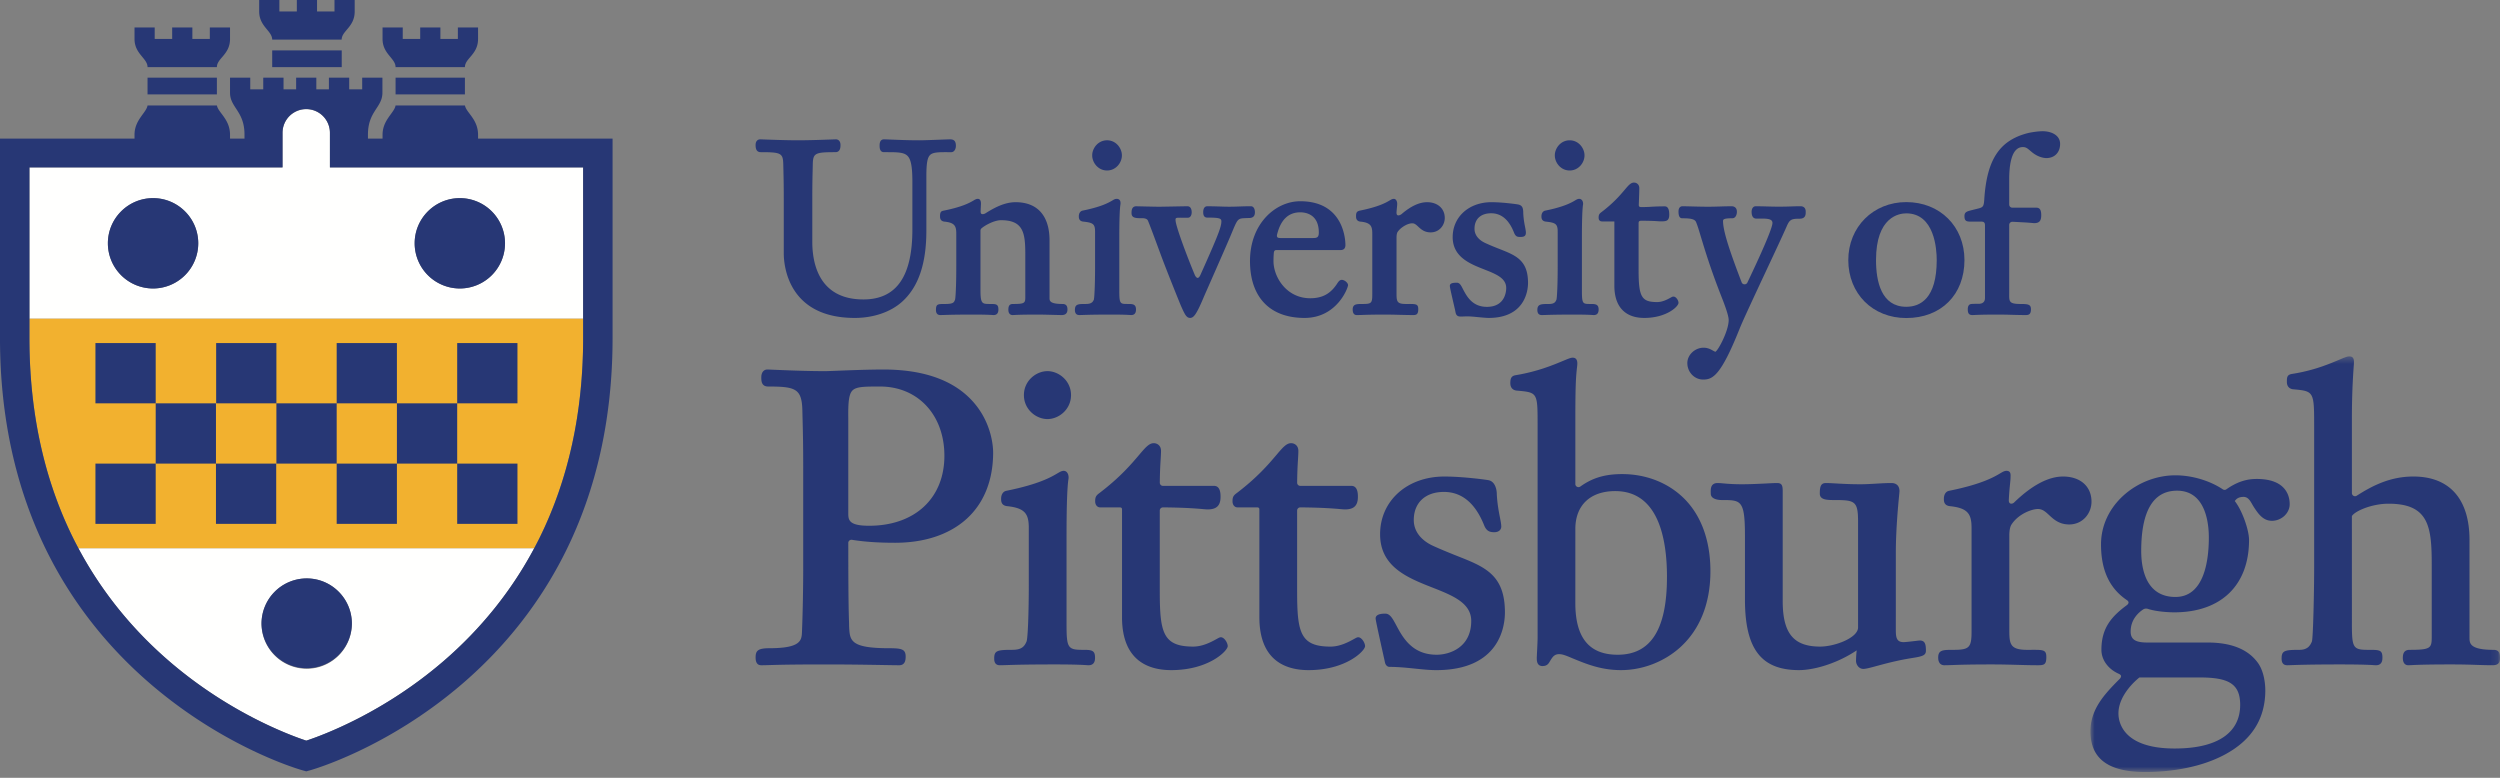
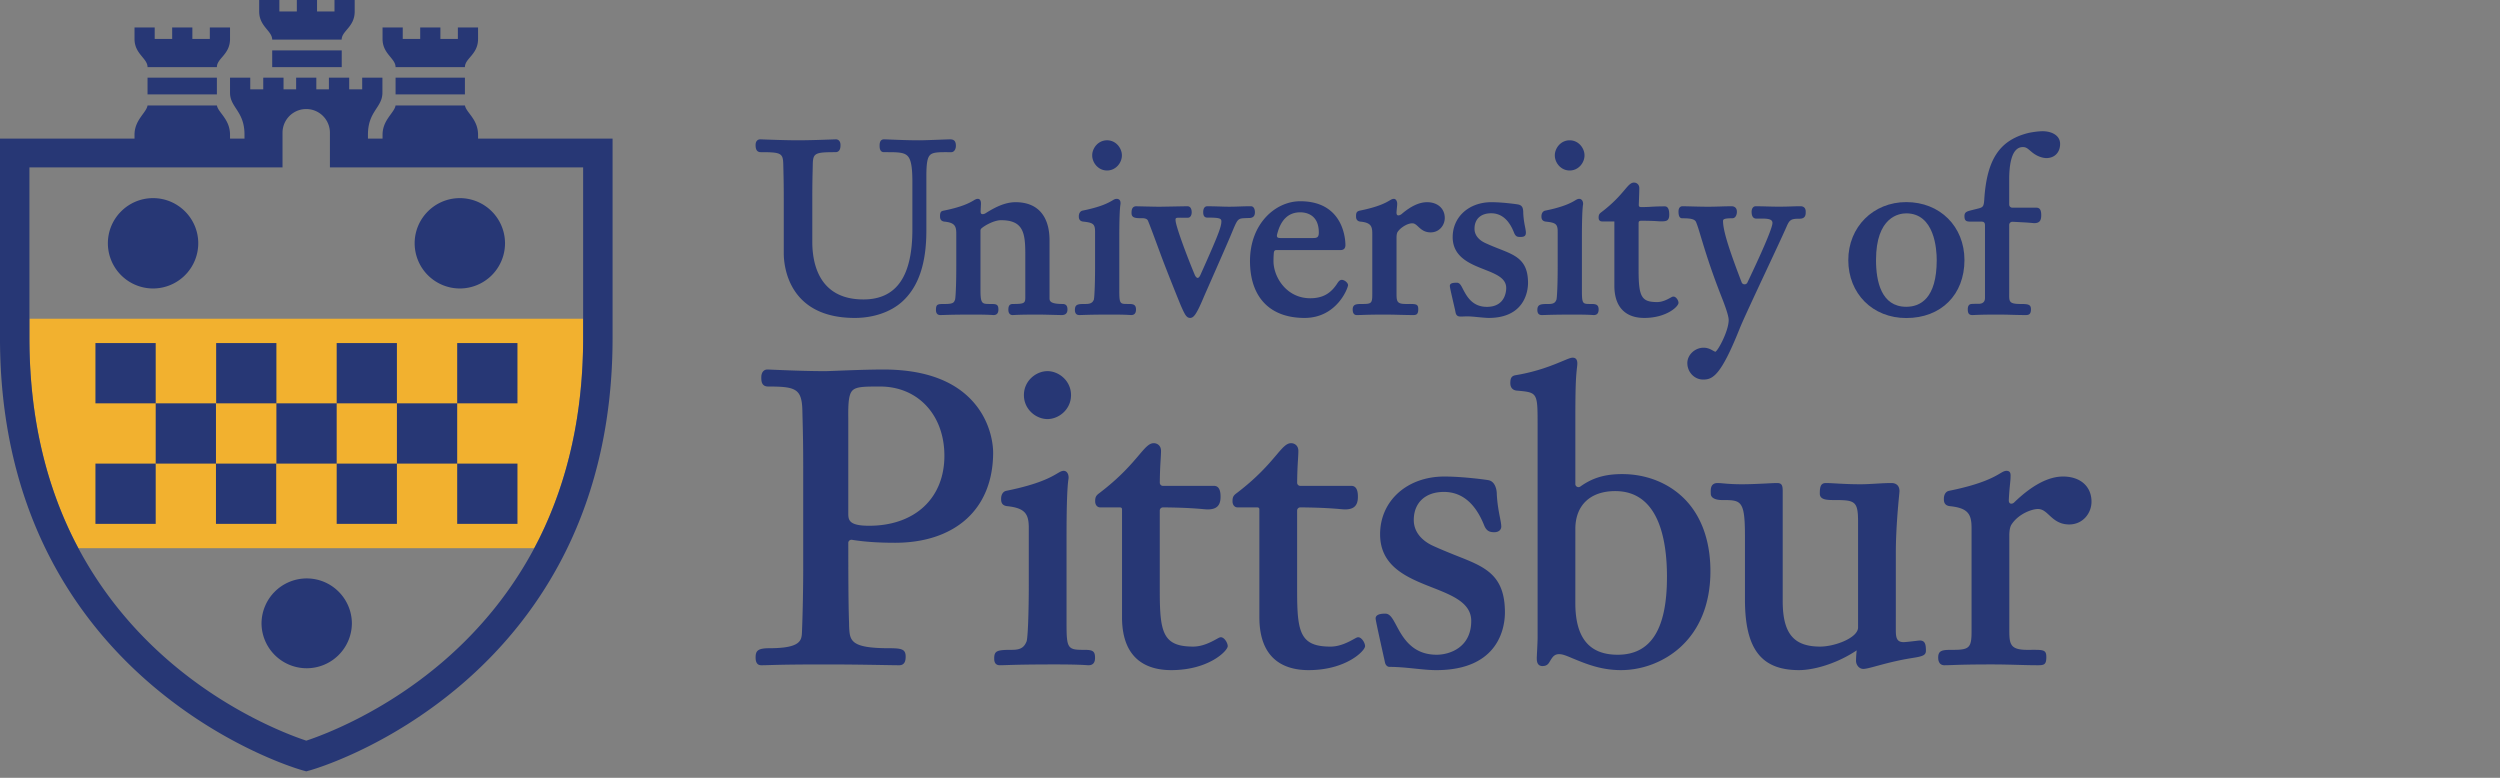
<svg xmlns="http://www.w3.org/2000/svg" xmlns:xlink="http://www.w3.org/1999/xlink" width="360" height="112">
  <rect width="100%" height="100%" fill="#808080" stroke="none" />
  <defs>
-     <path id="a" d="M0.898 0.404L59.874 0.404 59.874 60.259 0.898 60.259z" />
+     <path id="a" d="M0.898 0.404z" />
  </defs>
  <g fill="none" fill-rule="evenodd">
-     <path d="M66.218 41.541a6.515 6.515 0 0 1-6.508-6.507c0-3.585 2.919-6.504 6.508-6.504a6.512 6.512 0 0 1 6.505 6.504 6.513 6.513 0 0 1-6.505 6.507zm-44.177 0a6.516 6.516 0 0 1-6.507-6.507c0-3.585 2.92-6.504 6.507-6.504 3.588 0 6.508 2.919 6.508 6.504a6.516 6.516 0 0 1-6.508 6.507zm25.467-17.433v-5.052a3.413 3.413 0 0 0-6.824 0v5.052H4.238v21.787h79.734V24.108H47.508zm-3.342 72.193c-3.588 0-6.508-2.912-6.508-6.5a6.516 6.516 0 0 1 6.508-6.508c3.588 0 6.505 2.92 6.505 6.508s-2.917 6.5-6.505 6.5zM11.285 78.939c3.268 6.132 7.658 11.599 13.073 16.267 8.663 7.468 17.453 10.691 19.748 11.448 2.295-.755 11.084-3.974 19.747-11.439 5.418-4.669 9.81-10.139 13.078-16.276H11.285z" fill="#FFFFFE" />
    <path d="M109.531 21.912c2.991 0 3.235.138 3.263 1.85l.021.901c.025 1.077.047 2.007.047 3.943v7.879c0 1.553.493 9.297 10.227 9.297 2.682 0 5.162-.848 6.805-2.326 2.356-2.122 3.502-5.47 3.502-10.238v-7.757c0-1.925.139-2.746.53-3.136.418-.418 1.272-.418 2.688-.413h.375c.375 0 .658-.391.658-.911 0-.656-.248-.936-.829-.936-.204 0-.826.024-1.501.05-.925.035-2.324.088-2.973.088-1.47 0-2.958-.06-3.945-.1l-.131-.005c-.461-.019-.797-.033-.982-.033-.286 0-.625.151-.625.867 0 .293 0 .98.625.98h.241c1.606.001 2.58-.002 3.12.501.529.491.735 1.562.735 3.819v6.812c0 6.78-2.308 10.076-7.056 10.076-6.401 0-7.356-5.191-7.356-8.286v-6.228c0-1.936.021-2.866.047-3.943l.02-.903c.028-1.71.273-1.848 3.264-1.848.728 0 .728-.762.728-1.049 0-.551-.331-.798-.658-.798-.052 0-.196.005-.412.013l-.311.011c-1.091.04-3.123.114-4.751.114-1.579 0-3.598-.073-4.702-.113l-.284-.01c-.237-.009-.395-.015-.45-.015-.328 0-.658.247-.658.798 0 .287 0 1.049.728 1.049m25.831 9.239c0 .188 0 .686.624.761 1.478.149 1.716.628 1.716 1.716v4.715c0 2.945-.107 4.616-.18 4.818-.147.347-.178.612-1.397.612-1.104 0-1.349 0-1.349.867 0 .602.34.729.625.729.15 0 .332-.006.606-.014.656-.021 1.752-.055 4.04-.055 1.907 0 2.563.042 2.846.06l.046.003c.06.004.101.006.134.006.461 0 .695-.268.695-.798 0-.798-.363-.798-1.203-.798-1.14 0-1.378 0-1.378-2.022v-8.536a.45.45 0 0 1 .157-.341c.556-.477 1.873-1.166 2.798-1.166 3.267 0 3.502 1.882 3.502 4.983v6.161c0 .816-.182.921-1.793.921-.573 0-.647.418-.647.833 0 .726.49.763.588.763.07 0 .158-.004.291-.011.388-.019 1.193-.058 3.322-.058 1.025 0 3.024.069 3.476.069.552 0 .832-.268.832-.798 0-.218 0-.798-.695-.798-1.885 0-1.885-.471-1.885-.888v-8.257c0-3.555-1.737-5.512-4.892-5.512-1.591 0-3.086.811-4.34 1.605-.141.088-.41.169-.556.086-.15-.087-.137-.318-.13-.49.009-.262.02-.468.029-.644.008-.149.014-.252.014-.311 0-.18 0-.728-.454-.728-.212 0-.384.101-.628.246-.492.289-1.516.893-4.255 1.447-.35.067-.559.13-.559.824m20.052 14.218c.149 0 .331-.006.606-.014.654-.021 1.727-.055 4.013-.055 1.757 0 2.395.042 2.671.06l.046.003c.062.003.105.006.139.006.461 0 .695-.268.695-.798 0-.798-.518-.798-1.174-.798-1.139 0-1.232 0-1.232-2.022v-7.433c0-2.508.052-4.128.155-4.81.012-.07.177-.874-.542-.874-.214 0-.387.103-.627.245-.491.29-1.513.894-4.256 1.448-.344.066-.558.383-.558.824 0 .188 0 .686.623.761 1.478.149 1.716.382 1.716 1.471v4.96c0 2.946-.107 4.616-.18 4.818-.147.346-.37.612-1.135.612-1.106 0-1.588 0-1.588.867 0 .602.341.729.628.729m4.002-20.817c1.278 0 2.137-1.124 2.137-2.173 0-1.051-.859-2.176-2.137-2.176-1.279 0-2.139 1.125-2.139 2.176 0 1.049.86 2.173 2.139 2.173m4.907 6.87c.067 0 .781-.051.963.322.181.373 1.056 2.742 1.843 4.877.937 2.541 2.858 7.269 2.96 7.496.516 1.143.752 1.665 1.286 1.665.494 0 .902-.451 1.957-2.978.205-.478 2.982-6.759 3.804-8.697 1.237-2.916.923-2.623 2.807-2.717h.063c.436-.048.702-.269.702-.82 0-.422-.156-.87-.586-.87-.494 0-1.078.017-1.569.034l-.034.001c-.517.018-1.02.034-1.499.034-.471 0-.976-.017-1.463-.033l-.07-.002a52.675 52.675 0 0 0-1.614-.034c-.521 0-.612.505-.612.87 0 .575.253.763.582.763 1.754 0 2.036.113 2.036.541 0 .775-.45 1.986-3.013 7.7-.076.17-.22.438-.404.445-.185-.003-.353-.283-.424-.454-1.326-3.187-2.756-7.122-2.756-7.842 0-.081-.081-.344.282-.364.352-.02.827-.004 1.29-.005h.184c.407 0 .566-.416.566-.778 0-.561-.234-.876-.607-.876-.329 0-3.751.069-4.093.069-.53 0-3.276-.067-3.28-.067-.684 0-.684.682-.684.979 0 .686.55.741 1.383.741m19.587 2.303c.524-2.092 1.641-3.151 3.319-3.151.806 0 2.681.284 2.681 2.917 0 .672-.254.786-.821.786h-4.739c-.141 0-.332-.02-.419-.131-.085-.108-.054-.291-.021-.421zm3.94 12.057c4.678 0 6.269-4.338 6.269-4.721 0-.335-.507-.762-.903-.762-.314 0-.493.276-.67.545-.039.059-.079.121-.13.19-.922 1.323-2.076 1.913-3.742 1.913-3.453 0-5.291-3.093-5.291-5.326 0-.439.015-.833.047-1.202.02-.233.103-.408.34-.408h9.208c.208 0 .762 0 .762-.729 0-.645-.183-6.304-6.511-6.304-3.554 0-7.231 3.22-7.231 8.607 0 5.209 2.862 8.197 7.852 8.197zm7.514-.413c.209 0 .495-.007.761-.016l.059-.003c.571-.02 1.436-.05 3.253-.05.861 0 1.571.02 2.197.037a65.9 65.9 0 0 0 1.857.032c.419 0 .738-.064.738-.831 0-.833-.375-.765-1.762-.765-1.368 0-1.368-.389-1.368-1.679v-7.812c0-.303.026-.678.149-.869.393-.613 1.402-1.258 2.114-1.258.339 0 .558.203.862.484.395.367.887.824 1.787.824 1.274 0 2.035-1.053 2.035-2.071 0-1.361-1.025-2.276-2.551-2.276-1.108 0-2.335.569-3.646 1.693-.143.123-.437.267-.605.182-.168-.086-.152-.372-.136-.559.015-.177.03-.332.043-.469l.005-.048c.026-.269.042-.442.042-.586 0-.268-.132-.694-.487-.694-.213 0-.386.102-.627.244-.49.29-1.51.892-4.255 1.448-.518.105-.558.382-.558.825 0 .187 0 .685.623.76 1.477.148 1.715.628 1.715 1.717v8.74c0 1.286-.118 1.404-1.406 1.404-.852 0-1.416 0-1.416.798 0 .588.257.798.577.798m14.203-.544c.048.26.108.623.463.719.314.085.568.014 1.346.014.645 0 2.352.224 2.982.224 5.176 0 5.678-3.85 5.678-5.03 0-3.282-1.733-3.965-4.133-4.909-.645-.254-1.377-.541-2.151-.91-.531-.267-1.422-.88-1.422-1.991 0-1.397.898-2.231 2.402-2.231 1.425 0 2.514.895 3.236 2.658l.061.148c.25.652.61.6.97.6.611 0 .729-.257.729-.625 0-.209-.051-.471-.117-.812a12.73 12.73 0 0 1-.262-1.941c0-.744-.089-1.175-.78-1.302-.194-.036-2.209-.321-3.804-.321-3.232 0-5.579 2.115-5.579 5.03 0 2.865 2.501 3.849 4.513 4.64 1.715.674 3.196 1.257 3.196 2.688 0 .453-.134 2.713-2.783 2.713-1.992 0-2.81-1.363-3.351-2.374-.323-.605-.499-1.102-.983-1.102-.644 0-.999.095-.999.465 0 .199.153.862.501 2.379.144.628.24 1.008.287 1.27m12.441.544c.15 0 .331-.006.607-.014.654-.021 1.749-.055 4.036-.055 1.756 0 2.395.042 2.67.06l.046.003c.062.003.105.006.14.006.46 0 .695-.268.695-.798 0-.798-.519-.798-1.174-.798-1.139 0-1.233 0-1.233-2.022v-7.433c0-2.508.053-4.128.155-4.81a.867.867 0 0 0 .016-.146c0-.503-.28-.728-.558-.728-.214 0-.387.103-.626.245-.491.29-1.513.894-4.256 1.448-.345.066-.559.383-.559.824 0 .188 0 .686.624.761 1.477.149 1.716.382 1.716 1.471v4.96c0 2.946-.108 4.616-.181 4.818-.147.346-.32.612-1.085.612-1.105 0-1.661 0-1.661.867 0 .602.342.729.628.729m4.026-20.817c1.278 0 2.136-1.124 2.136-2.173 0-1.051-.858-2.176-2.136-2.176-1.28 0-2.14 1.125-2.14 2.176 0 1.049.86 2.173 2.14 2.173m4.382 7.264c.118.073.238.068.34.073l1.706.001c.005.019.009.05.009.097v9.179c0 2.976 1.53 4.616 4.308 4.616 3.179 0 4.926-1.634 4.926-2.175 0-.339-.341-.9-.729-.9-.125 0-.223.054-.437.172-.391.217-1.119.619-1.903.619-2.251 0-2.677-.731-2.677-4.606v-6.657c0-.12-.009-.275.077-.36.086-.086.255-.091.376-.091l.003.001c1.651.011 2.082.056 2.405.076.131.007.216.013.275.013.75 0 1.28.027 1.278-.975-.001-1.067-.393-1.183-.654-1.183-.687 0-1.288.021-1.696.043l-.052.003c-.431.023-.594.049-1.522.059h-.005c-.124 0-.304.007-.39-.082-.086-.089-.067-.26-.062-.384.046-1.225.069-1.965.069-2.264 0-.524-.384-.798-.763-.798-.461 0-.779.376-1.357 1.058-.644.76-1.617 1.908-3.405 3.253-.216.174-.334.319-.334.754 0 .216.072.37.214.458m11.83-.382c1.074 0 1.794.072 1.993.558.272.663.488 1.444.786 2.427.554 1.818 1.312 4.307 2.725 7.94l.103.262c.376.959 1.077 2.742 1.077 3.465 0 1.549-1.495 4.348-1.907 4.569-.086-.013-.237-.099-.366-.172-.311-.174-.739-.413-1.336-.413-1.249 0-2.344 1.032-2.344 2.208 0 1.312 1.021 2.38 2.276 2.38 1.364 0 2.538-.524 5.247-7.31.409-1.041 2.012-4.473 3.563-7.791l.06-.128c1.179-2.522 2.57-5.474 3.148-6.802.43-1.006.673-1.132 1.871-1.132.603 0 .878-.284.879-.848 0-.153.04-.512-.198-.752-.126-.128-.333-.195-.527-.195-.547 0-1.077.019-1.545.035-.981.036-2.124.034-3.18 0a60.857 60.857 0 0 0-1.751-.035c-.371 0-.589.351-.589.798 0 .978.541.983.71.983l.306-.001c.632 0 1.534-.048 1.853.269.091.09.134.208.134.369 0 .439-.655 2.382-3.609 8.567a.436.436 0 0 1-.426.256.441.441 0 0 1-.404-.289c-1.608-4.202-2.678-7.309-2.678-8.818 0-.231.085-.405 1.337-.405.452 0 .658-.482.658-.931 0-.72-.535-.798-.765-.798a50.3 50.3 0 0 0-1.607.034c-.577.017-1.192.035-1.799.035-.771 0-1.793-.027-2.566-.047l-.236-.007a52.986 52.986 0 0 0-.85-.015c-.362 0-.584.262-.584.763 0 .48.084.971.541.971m41.397.479h1.644c.31 0 .55.073.55.519v10.493c0 .424-.213.824-.92.824-1.11 0-1.217.01-1.385.189-.165.177-.172.449-.172.633 0 .588.212.798.661.798.058 0 .125-.003.211-.006l.121-.005c.407-.019 1.255-.058 3.315-.058.814 0 1.476.017 2.196.037.554.016 1.219.032 1.817.032.419 0 .776-.064.776-.831 0-.689-.388-.765-1.485-.765-1.776 0-1.647-.389-1.647-1.679v-9.706a.451.451 0 0 1 .469-.451c.562.025 1.254.064 1.825.095l.046.002c.571.033 1.161.098 1.253.098.803 0 1.019-.394 1.019-1.152 0-.888-.298-1.074-.728-1.074h-3.433a.451.451 0 0 1-.451-.451v-3.636c0-2.116.34-4.639 1.957-4.639.524 0 .702.226 1.287.71.976.81 1.868.873 2.118.873 1.178 0 1.969-.819 1.969-2.037 0-1.264-1.265-1.83-2.519-1.83-.65 0-1.62.145-2.187.286-4.041 1.063-5.842 3.816-6.213 9.503-.086 1.278-.199 1.168-1.512 1.503-.9.229-1.344.279-1.344.927 0 .707.294.775.762.798m-147.65 33.713c0 6.125-4.258 10.083-10.847 10.083-2.994 0-2.994-.871-2.994-1.88V60.173c-.025-2.137.064-3.399.603-3.944.563-.569 1.775-.569 3.974-.569 5.455 0 9.264 4.098 9.264 9.966zm4.458-7.389c-2.716-3.335-7.174-5.027-13.251-5.027-2.182 0-5.269.122-6.95.189-.712.027-1.226.046-1.373.046-2.725 0-5.698-.126-7.295-.194l-.078-.003c-.532-.022-.883-.038-1.003-.038-.531 0-.874.435-.874 1.107 0 .503 0 1.343.992 1.343 4.006 0 4.871.309 4.925 3.588l.033 1.389c.048 1.942.085 3.477.085 6.863v14.355c0 2.441-.054 6.074-.175 9.073-.048 1.253-.086 2.415-4.694 2.415-1.71 0-1.985.396-1.985 1.343 0 .52.129 1.109.812 1.109 1.294 0 2.173-.117 9.257-.117 5.263 0 9.188.117 10.61.117.816 0 .928-.701.928-1.221 0-1.063-.502-1.231-2.372-1.231-5.706 0-5.67-1.142-5.773-3.196l-.004-.34c-.054-1.651-.109-3.358-.113-11.628a.454.454 0 0 1 .522-.447c1.812.291 3.789.427 6.221.427 4.135 0 7.628-1.131 10.1-3.27 2.627-2.273 4.016-5.638 4.016-9.733 0-.63-.124-3.925-2.561-6.919zm15.48 35.341c-2.174 0-2.349-.276-2.349-3.695V77.228c0-4.282.092-7.053.274-8.234a1.41 1.41 0 0 0 .022-.203c0-.686-.351-.992-.699-.992-.292 0-.544.148-.94.382-.847.501-2.611 1.545-7.33 2.496-.468.095-.748.529-.748 1.159 0 .306 0 .942.839 1.049 2.692.268 3.146 1.195 3.146 3.17v8.027c0 4.245-.142 7.889-.325 8.301-.331.775-.76 1.195-2.084 1.195-2.116 0-2.571.106-2.571 1.226 0 .271 0 .991.814.991.255 0 .567-.01.999-.024 1.105-.035 2.955-.093 6.91-.093 2.969 0 4.082.071 4.555.101.147.011.241.016.31.016.931 0 .931-.806.931-1.109 0-1.065-.506-1.108-1.754-1.108m-5.097-40.133c-1.637 0-3.39 1.387-3.39 3.451 0 2.065 1.753 3.452 3.39 3.452 1.639 0 3.394-1.387 3.394-3.452 0-2.064-1.755-3.451-3.394-3.451m24.971 38.318c-.149 0-.287.076-.624.262-.687.379-1.965 1.085-3.361 1.085-4.418 0-4.812-2.097-4.812-8.091V73.515c0-.121.048-.234.134-.319a.472.472 0 0 1 .322-.133c3.264.024 5.053.184 5.815.252.296.027.447.038.552.04 1.465.028 1.928-.66 1.928-1.811 0-.39 0-1.578-.931-1.578h-7.365a.453.453 0 0 1-.451-.457c.015-1.62.076-2.606.122-3.347.03-.476.053-.852.053-1.239 0-.76-.545-1.106-1.052-1.106-.668 0-1.214.643-2.121 1.712-1.103 1.302-2.771 3.268-5.826 5.568-.398.318-.483.564-.483 1.091 0 .573.352.873.699.873h2.79c.291 0 .378.08.378.337v15.489c0 6.29 3.852 7.61 7.084 7.61 5.425 0 8.136-2.792 8.136-3.451 0-.471-.487-1.283-.987-1.283m19.778 0c-.149 0-.288.076-.625.262-.687.379-1.965 1.085-3.36 1.085-4.418 0-4.812-2.097-4.812-8.091V73.515c0-.121.047-.234.133-.319a.472.472 0 0 1 .323-.133c3.263.024 5.052.184 5.815.252.296.027.446.038.551.04 1.466.028 1.928-.66 1.928-1.811 0-.39 0-1.578-.931-1.578h-7.365a.453.453 0 0 1-.451-.457c.016-1.62.077-2.606.122-3.347.03-.476.053-.852.053-1.239 0-.76-.545-1.106-1.051-1.106-.669 0-1.214.643-2.122 1.712-1.103 1.302-2.771 3.268-5.825 5.568-.399.318-.483.564-.483 1.091 0 .573.351.873.699.873h2.789c.291 0 .379.08.379.337v15.489c0 6.29 3.852 7.61 7.083 7.61 5.425 0 8.137-2.792 8.137-3.451 0-.471-.488-1.283-.987-1.283m14.25-11.705s-2.366-.93-3.687-1.559c-.956-.478-2.561-1.583-2.561-3.614 0-2.498 1.665-4.049 4.342-4.049 2.536 0 4.467 1.575 5.739 4.683l.03.073c.369.965.918 1.045 1.495 1.045.593 0 .992-.328.992-.815 0-.335-.087-.775-.196-1.33-.16-.82-.38-1.941-.449-3.358 0-.636-.242-1.769-1.14-1.975-.279-.073-3.721-.54-6.414-.54-5.359 0-9.25 3.497-9.25 8.315 0 4.71 3.997 6.281 7.527 7.669 2.879 1.133 5.597 2.204 5.597 4.811 0 3.842-3.134 4.867-4.986 4.867-3.543 0-4.894-2.528-5.789-4.201-.533-.996-.918-1.716-1.593-1.716-.346 0-1.401 0-1.401.697 0 .351 1.281 5.98 1.348 6.329.067.348.328.639.638.639 2.409 0 4.764.469 6.737.469 9.184 0 9.898-6.365 9.898-8.315 0-5.418-2.885-6.553-6.877-8.125m30.212 3.027c0 7.534-2.321 11.196-7.096 11.196-4.104 0-6.099-2.435-6.099-7.445V76.172c0-3.415 2.148-5.454 5.745-5.454 6.157 0 7.45 6.725 7.45 12.367zm2.116-11.635c-2.246-2.052-5.288-3.182-8.567-3.182-2.473 0-4.275.536-6.023 1.791a.456.456 0 0 1-.479.038.44.44 0 0 1-.242-.398v-9.522c0-5.319.117-6.154.263-7.491.006-.053.023-.257.023-.336 0-.732-.37-.845-.692-.845-.254 0-.639.16-1.34.452-1.365.568-3.645 1.542-6.87 2.074-.646.107-.748.528-.748 1.159 0 .579.3.959.842 1.048l.127.012c2.959.269 2.959.269 2.959 4.983v30.582c0 .773-.118 2.596-.118 2.989 0 .274 0 1.107.813 1.107.771 0 .928-.449 1.168-.834.283-.452.549-.879 1.236-.879.609 0 1.281.336 2.293.748 1.698.691 3.811 1.551 6.613 1.551 3.107 0 6.212-1.194 8.521-3.274 2.853-2.574 4.361-6.363 4.361-10.957 0-4.601-1.432-8.341-4.14-10.816zm34.291 20.781c-.186 0-1.888.234-2.335.234-1.041 0-1.118-.721-1.118-1.821V79.629c0-3.365.345-6.949.475-8.299.04-.424.051-.548.051-.605 0-.743-.424-1.168-1.165-1.168-.742 0-1.506.046-2.246.09-.728.042-1.481.086-2.206.086-2.387 0-4.049-.176-4.964-.176-.757 0-.892.511-.892 1.519 0 .932 1.078.932 2.22.932 2.877 0 3.29.196 3.29 3.168v15.176c0 1.496-3.352 2.757-5.457 2.757-3.833 0-5.396-1.902-5.396-6.566V70.725c0-.808-.117-1.168-.813-1.168-.32 0-.831.025-1.477.058l-.035.002c-.975.049-2.311.116-3.585.116a27.71 27.71 0 0 1-2.674-.126 9.427 9.427 0 0 0-.783-.05c-1.136 0-.991 1.064-.991 1.519 0 .84 1.146.932 1.635.932 2.721 0 3.287 0 3.287 5.161v9.139c0 7.142 2.329 10.189 7.785 10.189 2.07 0 5.38-.884 8.307-2.846a15.59 15.59 0 0 0-.098 1.503c0 .565.422 1.169 1.051 1.169.851 0 3.251-.947 6.79-1.529 1.69-.264 2.225-.381 2.225-1.105 0-.904-.127-1.458-.881-1.458m20.63-23.612c-2.114 0-4.486 1.257-7.049 3.737-.139.135-.377.222-.553.143-.174-.079-.221-.295-.212-.487.047-.999.121-1.748.176-2.306.04-.388.075-.725.075-.974 0-.304.105-.933-.582-.933-.294 0-.549.151-.94.382-.848.502-2.613 1.546-7.33 2.496-.468.095-.748.529-.748 1.16 0 .305 0 .941.839 1.048 2.692.268 3.146 1.194 3.146 3.17v14.881c0 2.322-.321 2.643-2.641 2.643-1.47 0-2.163 0-2.163 1.107 0 1.001.61 1.109.873 1.109.359 0 .694-.011 1.202-.03.971-.035 2.437-.087 5.595-.087 1.405 0 2.571.031 3.698.061l.046.001c.943.027 1.917.055 2.936.055.892 0 1.222-.088 1.222-1.167 0-1.166-.491-1.049-2.748-1.049-2.584 0-2.584-.911-2.584-3.111v-13.3c0-.566.054-1.238.322-1.646 1.038-1.579 2.998-2.226 3.788-2.226.674 0 1.098.392 1.638.892.642.595 1.441 1.334 2.87 1.334 2.015 0 3.219-1.666 3.219-3.276 0-2.204-1.607-3.627-4.095-3.627" fill="#273775" />
    <g transform="translate(300.126 50.913)">
      <mask id="b" fill="#fff">
        <use xlink:href="#a" />
      </mask>
-       <path d="M13.135 35.049c-4.286 0-4.926-4.151-4.926-6.626 0-5.758 1.737-8.677 5.162-8.677 4.13 0 4.576 4.715 4.576 6.743 0 3.197-.625 8.56-4.812 8.56zM4.93 51.826c0-2.899 3.023-5.185 3.023-5.185h8.655c4.145 0 5.851.874 5.851 3.957 0 3.762-2.91 6.274-9.438 6.274-7.507 0-8.091-3.862-8.091-5.046zm19.539-29.659c.566.853 1.27 1.916 2.551 1.916 1.394 0 2.57-1.098 2.57-2.397 0-1.091-.461-3.629-4.737-3.629-1.053 0-2.502.169-4.377 1.488a.446.446 0 0 1-.508.011c-1.902-1.267-4.456-2.024-6.833-2.024-2.671 0-5.365 1.03-7.39 2.826-2.143 1.9-3.324 4.431-3.324 7.127 0 3.693 1.21 6.31 3.7 8.001.127.086.259.206.262.358.003.145-.12.295-.238.382-2.264 1.671-3.667 3.33-3.667 6.435 0 1.472.999 2.789 2.487 3.448.144.064.325.172.341.325.015.137-.089.305-.195.412-2.188 2.195-4.213 4.343-4.213 7.56 0 3.938 2.585 5.853 7.903 5.853 2.487 0 7.263-.317 11.305-2.436 3.963-2.076 5.972-5.178 5.972-9.336 0-.713-.119-2.623-1.053-3.927-1.364-1.907-3.734-2.949-7.259-2.949H9.093c-1.731 0-2.406-.445-2.406-1.588 0-1.699 1.087-2.7 1.797-3.173a.799.799 0 0 1 .643-.098c1.297.435 3.164.512 3.834.512 6.747 0 10.775-3.896 10.775-10.423 0-1.387-.945-4.179-2.051-5.603.225-.329.561-.598 1.261-.598.807 0 1.079.858 1.523 1.527z" fill="#273775" mask="url(#b)" />
      <path d="M58.944 42.665c-3.462 0-3.462-.977-3.462-1.763V26.841c0-5.891-2.87-9.135-8.08-9.135-3.361 0-5.908 1.329-8.162 2.765a.441.441 0 0 1-.458.015.445.445 0 0 1-.234-.395V9.264c0-4.274.236-6.995.289-7.811.053-.817-.186-1.049-.692-1.049-.256 0-.642.161-1.342.453-1.366.567-3.64 1.575-6.872 2.074-.743.114-.747.529-.747 1.158 0 .579.3.96.844 1.048 3.027.276 3.084.282 3.084 5.183v20.505c0 3.669-.152 10.162-.324 10.644-.249.579-.614 1.196-1.793 1.196-2.115 0-2.569.106-2.569 1.226 0 .271 0 .991.812.991.148 0 .353-.007.674-.02.914-.031 2.816-.097 6.943-.097 3.218 0 4.366.071 4.858.102.141.01.232.015.299.015.931 0 .931-.806.931-1.109 0-1.108-.417-1.108-2.046-1.108-2.173 0-2.349-.276-2.349-3.695l-.002-15.563c.424-.719 2.853-1.786 5.281-1.786 5.798 0 6.216 3.3 6.216 8.735v10.488c0 1.593-.197 1.821-3.183 1.821-.86 0-.977.629-.977 1.167 0 .974.579 1.05.757 1.05.116 0 .26-.007.501-.019.678-.032 2.088-.098 5.65-.098 1.775 0 2.857.037 3.813.07l.084.003c.692.023 1.402.044 2.133.044 1.056 0 1.053-.686 1.053-1.046 0-.565-.072-1.171-.93-1.171" fill="#273775" mask="url(#b)" />
    </g>
    <path d="M278.888 37.45c0 5.56-2.387 6.727-4.388 6.727-3.598 0-4.353-3.659-4.353-6.727 0-6.242 3.332-6.727 4.353-6.727 4.071 0 4.388 5.148 4.388 6.727zm-4.388-8.348c-4.758 0-8.346 3.588-8.346 8.348 0 4.836 3.51 8.347 8.346 8.347 5.013 0 8.381-3.355 8.381-8.347 0-4.838-3.525-8.348-8.381-8.348z" fill="#273775" />
    <path d="M77.684 77.479c4.172-8.427 6.288-18.108 6.288-28.774v-2.81H4.238v2.81c0 10.661 2.116 20.338 6.289 28.764.244.495.499.984.758 1.47h65.646c.257-.482.509-.968.753-1.46" fill="#F2B12F" />
    <path d="M66.218 28.53c-3.589 0-6.508 2.919-6.508 6.504a6.515 6.515 0 0 0 6.508 6.507 6.513 6.513 0 0 0 6.505-6.507 6.512 6.512 0 0 0-6.505-6.504zm-44.177 0c-3.587 0-6.507 2.919-6.507 6.504a6.516 6.516 0 0 0 6.507 6.507 6.516 6.516 0 0 0 6.508-6.507c0-3.585-2.92-6.504-6.508-6.504zm22.125 54.763a6.516 6.516 0 0 0-6.508 6.508 6.507 6.507 0 0 0 13.013 0c0-3.588-2.917-6.508-6.505-6.508zm-13.04-25.217h8.675V49.4h-8.675v8.676zm-.027 17.358h8.675v-8.678h-8.675v8.678zm17.383 0h8.673v-8.678h-8.673v8.678zm8.673-8.678h8.681v-8.68h-8.681v8.68zm-17.354 0h8.681v-8.68h-8.681v8.68zm8.681-8.68h8.673V49.4h-8.673v8.676zm17.354 0h8.678V49.4h-8.678v8.676zm0 17.358h8.678v-8.678h-8.678v8.678zM13.743 58.076h8.678V49.4h-8.678v8.676zm8.678 8.68h8.678v-8.68h-8.678v8.68zm-8.678 8.678h8.678v-8.678h-8.678v8.678zm63.188 3.505c.257-.482.509-.968.753-1.46 4.172-8.427 6.288-18.108 6.288-28.774V24.108H47.508v-5.052a3.413 3.413 0 0 0-6.825 0v5.052H4.238v24.597c0 10.661 2.116 20.338 6.289 28.764.244.495.499.984.758 1.47 3.268 6.132 7.658 11.599 13.073 16.267 8.663 7.468 17.453 10.691 19.747 11.448 2.296-.755 11.085-3.974 19.748-11.439 5.418-4.669 9.81-10.139 13.078-16.276zM88.21 19.955v28.75c0 11.37-2.282 21.72-6.782 30.763-3.61 7.253-8.64 13.673-14.951 19.08-10.729 9.192-21.353 12.242-21.8 12.367l-.573.161-.572-.161c-.447-.126-11.071-3.182-21.799-12.377-6.311-5.409-11.341-11.829-14.951-19.081C2.282 70.415 0 60.069 0 48.705v-28.75h19.37v-.543c0-2.166 1.708-3.161 1.876-4.23h9.986c.188 1.041 1.892 1.981 1.892 4.23v.543h2.084v-.557c0-3.419-2.085-3.889-2.085-6.055v-2.159h2.913v1.683h1.871v-1.683h2.922v1.683h1.813v-1.683h2.908v1.683h1.812v-1.683h2.923v1.683h1.87v-1.683h2.913v2.159c0 2.166-2.084 2.636-2.084 6.055v.557h2.103v-.543c0-2.166 1.708-3.161 1.875-4.23h9.986c.189 1.041 1.892 1.981 1.892 4.23v.543h19.37zM66.948 9.663c0-1.272 1.892-1.806 1.892-4.054V3.956h-2.908v1.653h-2.515V3.956h-2.908v1.653h-2.514V3.956h-2.908v1.653c0 2.165 1.875 2.782 1.875 4.054h9.986zm-9.986 3.926h9.986v-2.405h-9.986v2.405zm-25.73-3.926c0-1.272 1.892-1.806 1.892-4.054V3.956h-2.909v1.653h-2.514V3.956h-2.908v1.653h-2.515V3.956H19.37v1.653c0 2.165 1.876 2.782 1.876 4.054h9.986zm-9.986 3.926h9.986v-2.405h-9.986v2.405zm27.953-7.882c0-1.271 1.876-1.806 1.876-4.054V0h-2.908v1.653h-2.514V0h-2.908v1.653H40.23V0h-2.908v1.653c0 2.165 1.875 2.783 1.875 4.054h10.002zM39.197 9.663h10.012V7.258H39.197v2.405z" fill="#273775" />
  </g>
</svg>